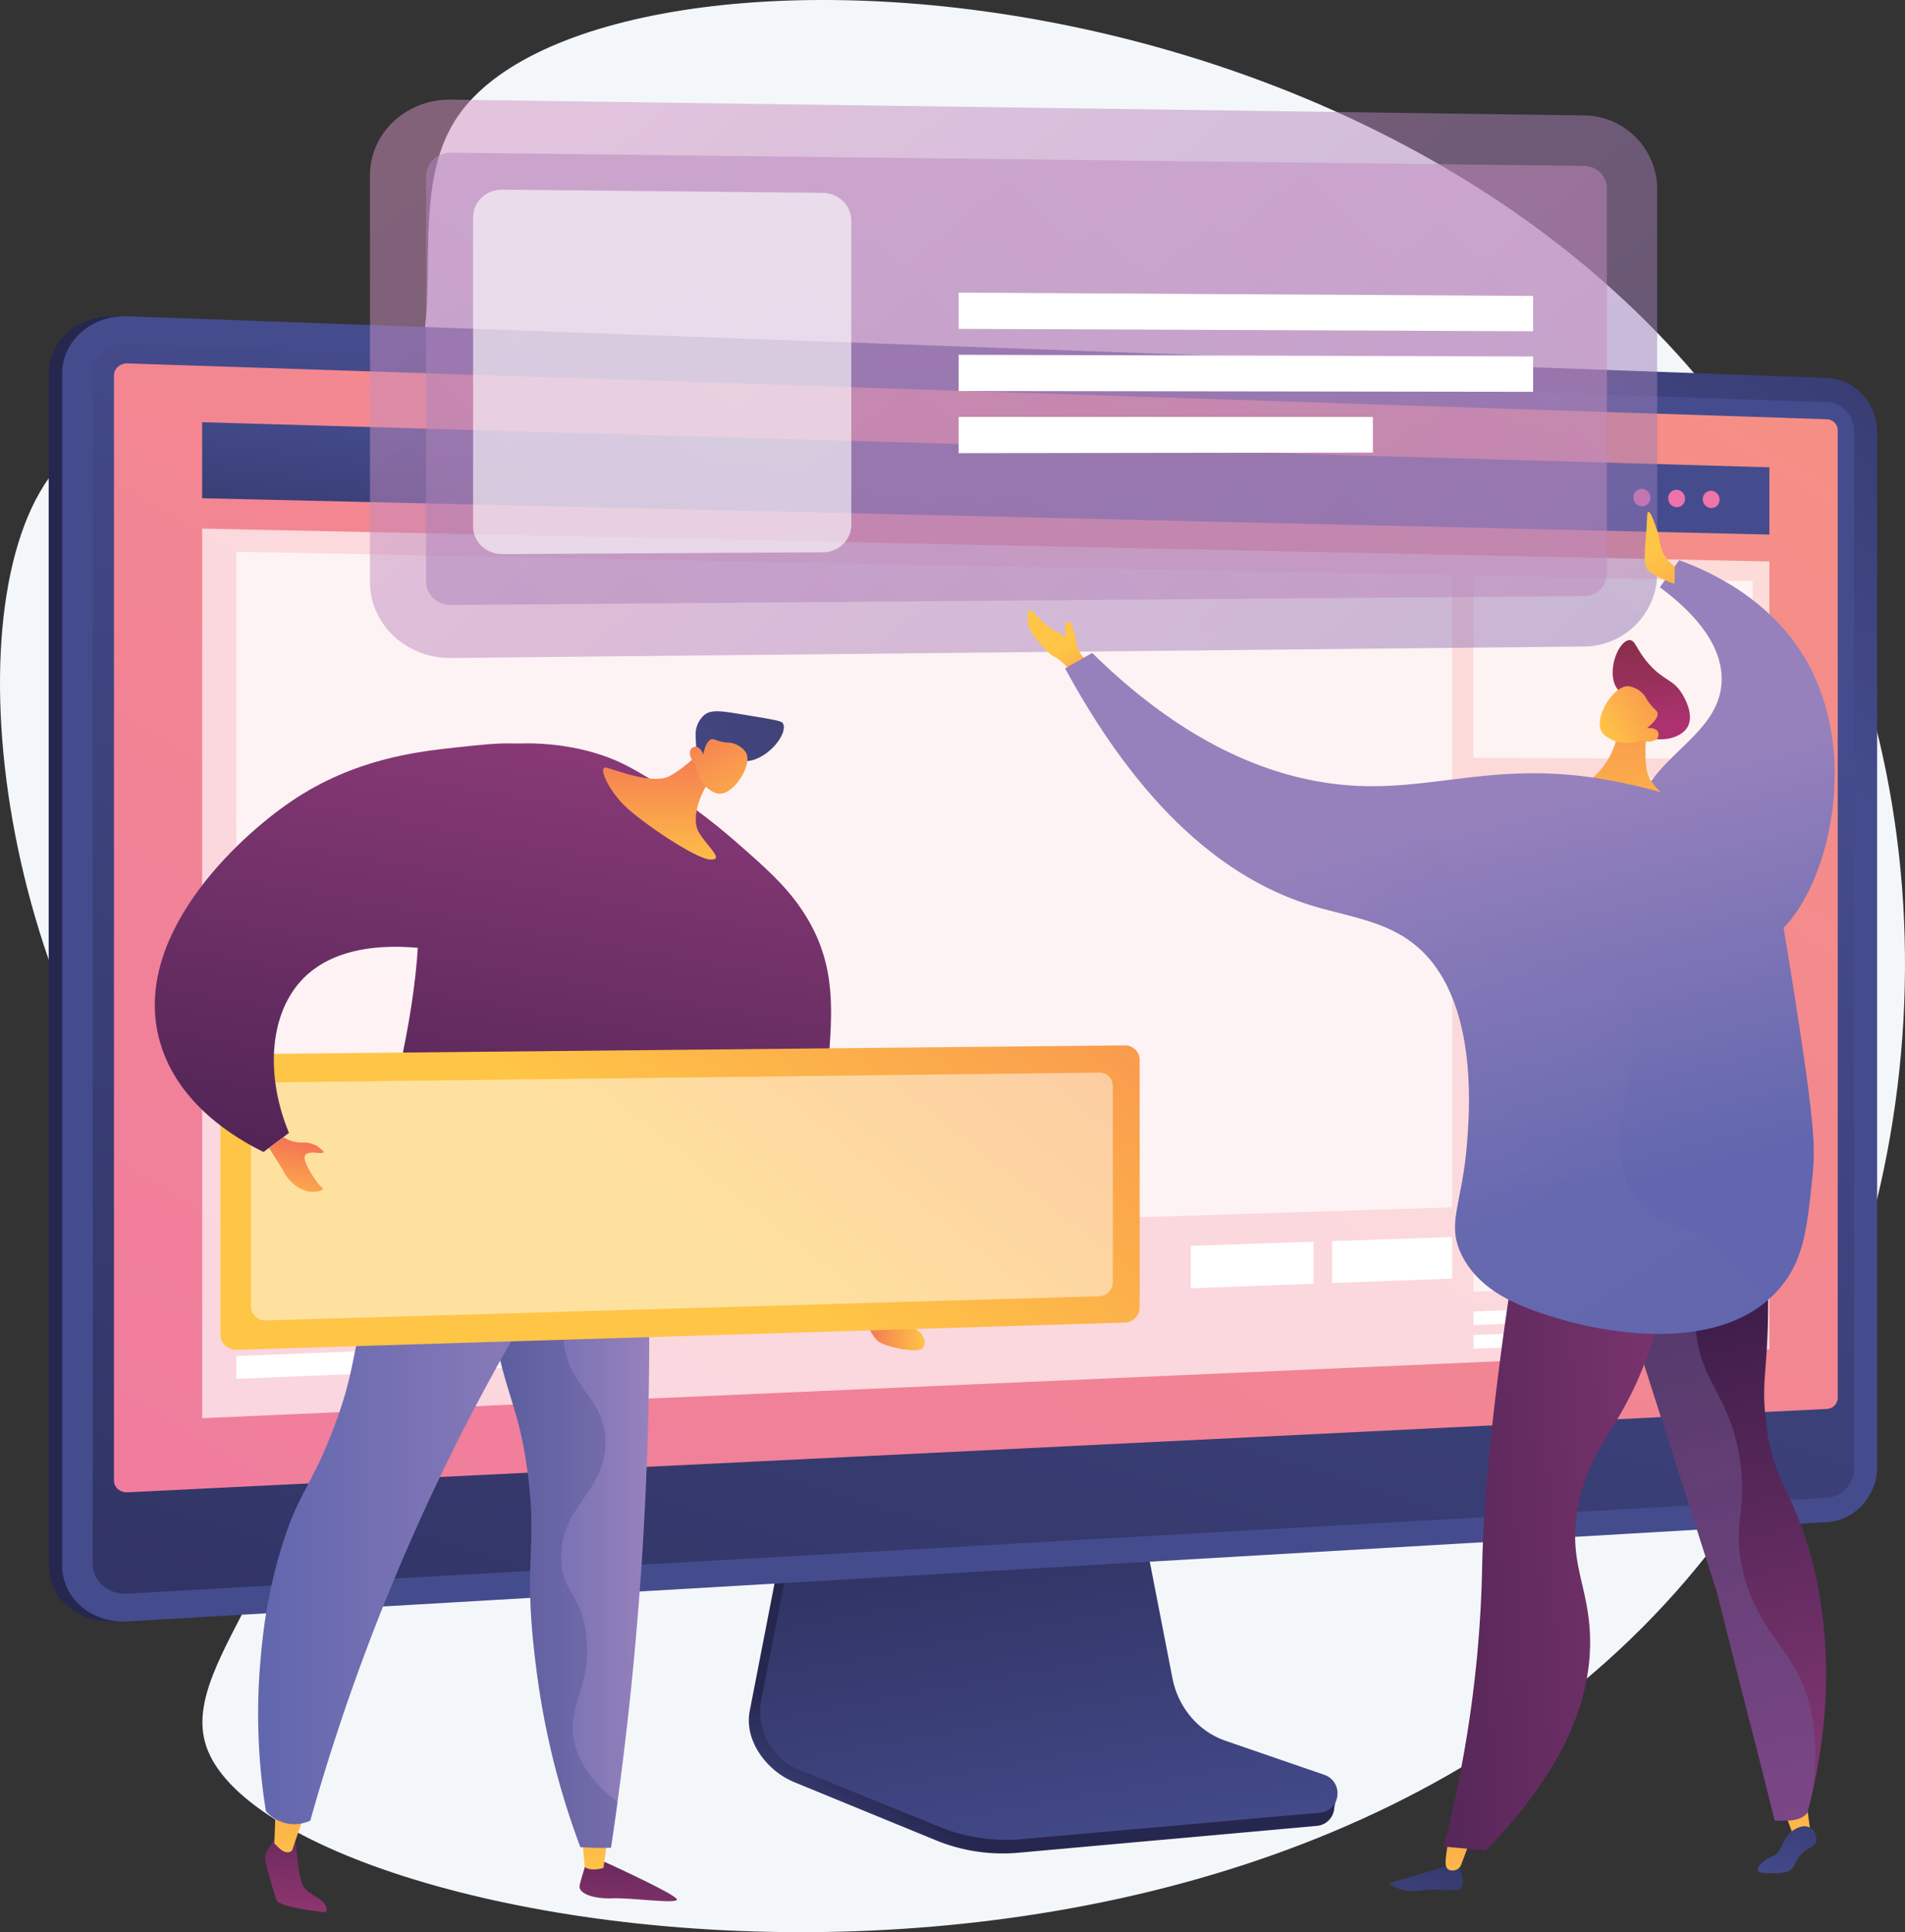
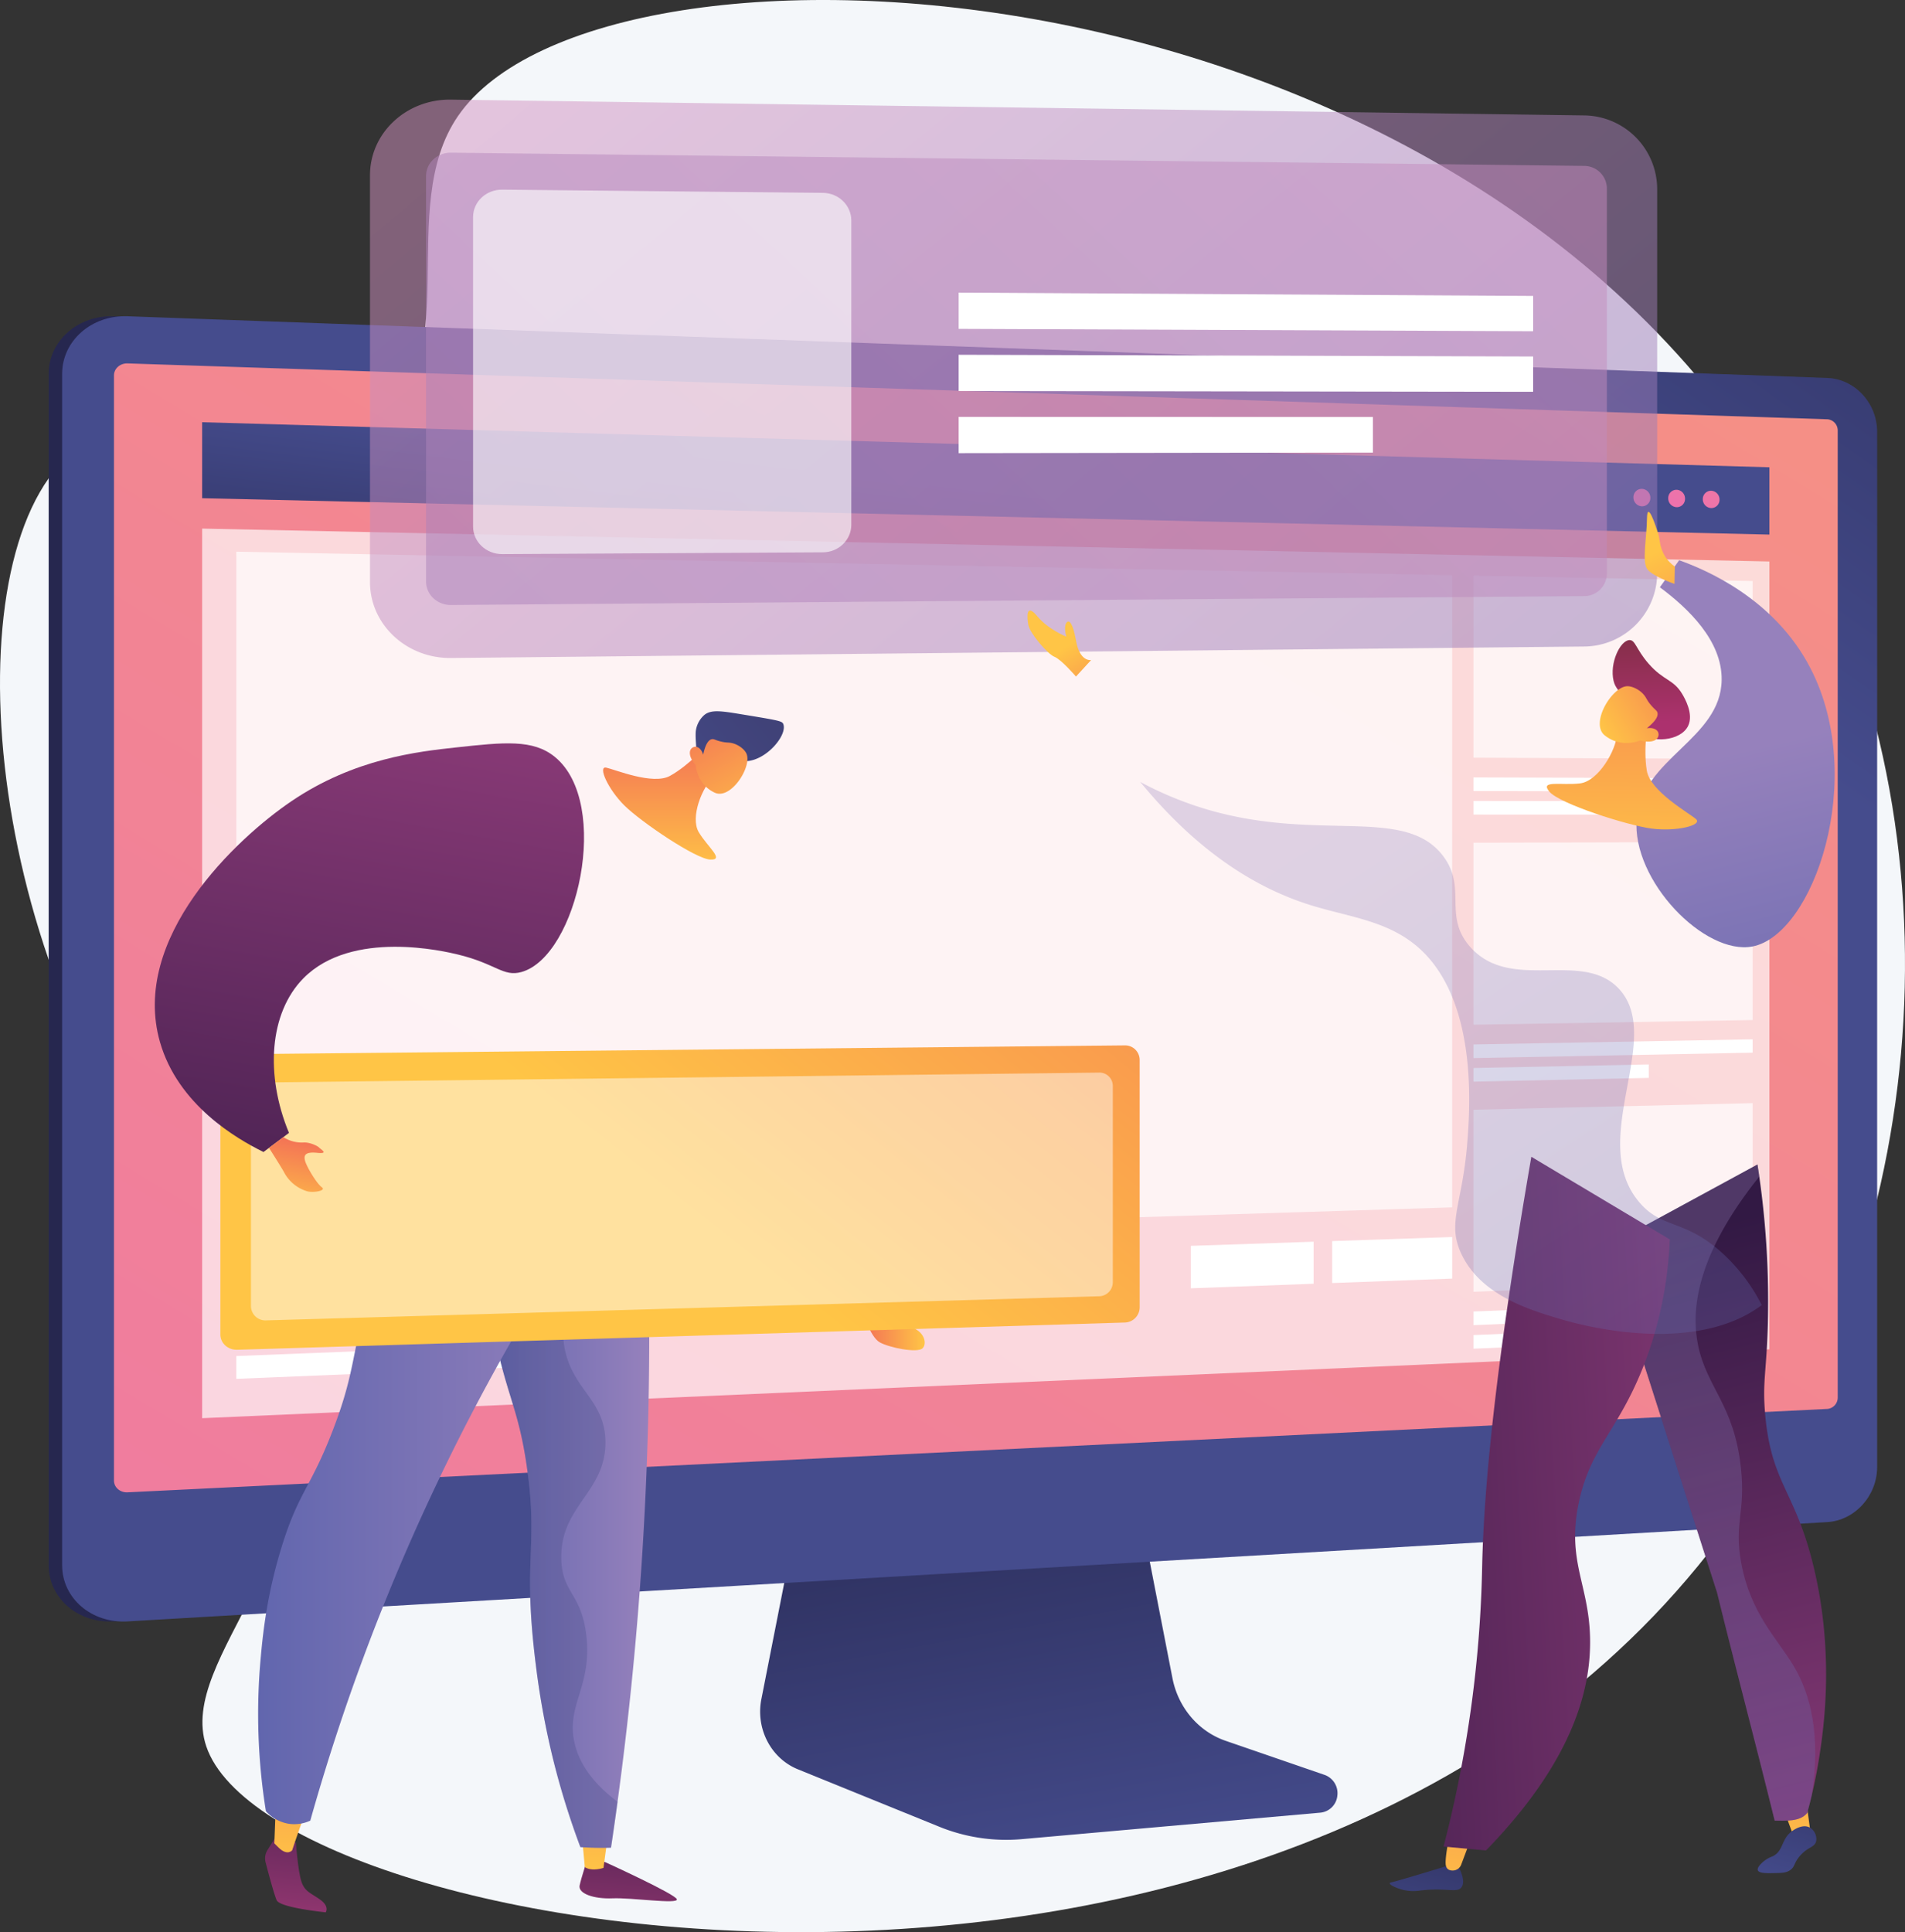
<svg xmlns="http://www.w3.org/2000/svg" xmlns:xlink="http://www.w3.org/1999/xlink" viewBox="0 0 1061.72 1076.64">
  <rect x="0" y="0" width="1061.72" height="1076.64" fill="#333333" stroke="none" />
  <defs>
    <style>.cls-1{isolation:isolate;}.cls-2{fill:#f4f7fa;}.cls-3{fill:url(#linear-gradient);}.cls-4{fill:url(#linear-gradient-2);}.cls-5{fill:url(#linear-gradient-3);}.cls-6{fill:url(#linear-gradient-4);}.cls-7{fill:url(#linear-gradient-5);}.cls-8{fill:url(#linear-gradient-6);}.cls-14,.cls-17,.cls-47,.cls-9{fill:#fff;}.cls-9{opacity:0.68;}.cls-10{fill:url(#linear-gradient-7);}.cls-11{fill:url(#linear-gradient-8);}.cls-12{fill:url(#linear-gradient-9);}.cls-13{fill:url(#linear-gradient-10);}.cls-15,.cls-16{opacity:0.5;}.cls-15{fill:url(#linear-gradient-11);}.cls-16{fill:url(#linear-gradient-12);}.cls-17{opacity:0.61;}.cls-18{fill:url(#linear-gradient-13);}.cls-19{fill:url(#linear-gradient-14);}.cls-20{fill:url(#linear-gradient-15);}.cls-21{fill:url(#linear-gradient-16);}.cls-22{fill:url(#linear-gradient-17);}.cls-23{fill:url(#linear-gradient-18);}.cls-24{fill:url(#linear-gradient-19);}.cls-25{fill:url(#linear-gradient-20);}.cls-26{fill:url(#linear-gradient-21);}.cls-27{fill:url(#linear-gradient-22);}.cls-28{fill:url(#linear-gradient-23);}.cls-29,.cls-32,.cls-39{opacity:0.3;mix-blend-mode:multiply;}.cls-29{fill:url(#linear-gradient-24);}.cls-30{fill:url(#linear-gradient-25);}.cls-31{fill:url(#linear-gradient-26);}.cls-33{fill:url(#linear-gradient-27);}.cls-34{fill:url(#linear-gradient-28);}.cls-35{fill:url(#linear-gradient-29);}.cls-36{fill:url(#linear-gradient-30);}.cls-37{fill:url(#linear-gradient-31);}.cls-38{fill:url(#linear-gradient-32);}.cls-39{fill:url(#linear-gradient-33);}.cls-40{fill:url(#linear-gradient-34);}.cls-41{fill:url(#linear-gradient-35);}.cls-42{fill:url(#linear-gradient-36);}.cls-43{fill:url(#linear-gradient-37);}.cls-44{fill:url(#linear-gradient-38);}.cls-45{fill:url(#linear-gradient-39);}.cls-46{fill:url(#linear-gradient-40);}.cls-47{opacity:0.48;mix-blend-mode:soft-light;}.cls-48{fill:url(#linear-gradient-41);}.cls-49{fill:url(#linear-gradient-42);}</style>
    <linearGradient id="linear-gradient" x1="194.97" y1="585.93" x2="362.96" y2="568.38" gradientUnits="userSpaceOnUse">
      <stop offset="0" stop-color="#26274f" />
      <stop offset="1" stop-color="#454c8d" />
    </linearGradient>
    <linearGradient id="linear-gradient-2" x1="553.07" y1="1099.15" x2="588.66" y2="1048.17" gradientUnits="userSpaceOnUse">
      <stop offset="0" stop-color="#454c8d" />
      <stop offset="1" stop-color="#26274f" />
    </linearGradient>
    <linearGradient id="linear-gradient-3" x1="660.81" y1="1086.08" x2="606.34" y2="790.37" xlink:href="#linear-gradient-2" />
    <linearGradient id="linear-gradient-4" x1="795.19" y1="269.76" x2="1067.79" y2="-119.31" xlink:href="#linear-gradient-2" />
    <linearGradient id="linear-gradient-5" x1="676.79" y1="315.95" x2="335.81" y2="1398.97" xlink:href="#linear-gradient-2" />
    <linearGradient id="linear-gradient-6" x1="841.92" y1="135.03" x2="34.6" y2="1471.89" gradientUnits="userSpaceOnUse">
      <stop offset="0" stop-color="#f58f86" />
      <stop offset="1" stop-color="#ed72ac" />
    </linearGradient>
    <linearGradient id="linear-gradient-7" x1="548.72" y1="272.2" x2="529.86" y2="428.34" xlink:href="#linear-gradient-2" />
    <linearGradient id="linear-gradient-8" x1="1019.09" y1="220.32" x2="980.15" y2="302.77" xlink:href="#linear-gradient-6" />
    <linearGradient id="linear-gradient-9" x1="1034.73" y1="228.7" x2="995.92" y2="310.88" xlink:href="#linear-gradient-6" />
    <linearGradient id="linear-gradient-10" x1="1050.29" y1="237.01" x2="1011.61" y2="318.92" xlink:href="#linear-gradient-6" />
    <linearGradient id="linear-gradient-11" x1="440.25" y1="21.34" x2="943.89" y2="628.43" gradientUnits="userSpaceOnUse">
      <stop offset="0" stop-color="#d191c0" />
      <stop offset="1" stop-color="#8172b4" />
    </linearGradient>
    <linearGradient id="linear-gradient-12" x1="994.32" y1="-151.8" x2="-224.56" y2="1155.87" xlink:href="#linear-gradient-11" />
    <linearGradient id="linear-gradient-13" x1="1024.53" y1="451.55" x2="1077.13" y2="665.85" gradientUnits="userSpaceOnUse">
      <stop offset="0" stop-color="#9681bc" />
      <stop offset="1" stop-color="#6166ae" />
    </linearGradient>
    <linearGradient id="linear-gradient-14" x1="1023.66" y1="419.28" x2="984.2" y2="339.64" gradientUnits="userSpaceOnUse">
      <stop offset="0" stop-color="#f36f56" />
      <stop offset="1" stop-color="#ffc546" />
    </linearGradient>
    <linearGradient id="linear-gradient-15" x1="-190.95" y1="433.5" x2="-196" y2="372.95" gradientTransform="matrix(1, 0.05, -0.05, 1, 1196.9, 10.17)" gradientUnits="userSpaceOnUse">
      <stop offset="0" stop-color="#ac316e" />
      <stop offset="1" stop-color="#7a2e3e" />
    </linearGradient>
    <linearGradient id="linear-gradient-16" x1="-208.92" y1="344.23" x2="-204.1" y2="522.68" gradientTransform="matrix(1, 0.05, -0.05, 1, 1196.9, 10.17)" xlink:href="#linear-gradient-14" />
    <linearGradient id="linear-gradient-17" x1="237.88" y1="447.85" x2="285.47" y2="498.01" gradientTransform="matrix(-0.97, -0.26, -0.26, 0.97, 1361.81, 33.16)" xlink:href="#linear-gradient-14" />
    <linearGradient id="linear-gradient-18" x1="684.52" y1="440.33" x2="655.1" y2="392.98" xlink:href="#linear-gradient-14" />
    <linearGradient id="linear-gradient-19" x1="585.74" y1="1113.48" x2="553.76" y2="1008.03" gradientTransform="matrix(-1, 0.01, 0.01, 1, 1415.13, 2.43)" xlink:href="#linear-gradient-2" />
    <linearGradient id="linear-gradient-20" x1="-709.48" y1="654.09" x2="-709.48" y2="484.69" gradientTransform="matrix(-0.98, -0.19, -0.19, 0.98, 293.97, 325.59)" gradientUnits="userSpaceOnUse">
      <stop offset="0" stop-color="#ffc546" />
      <stop offset="1" stop-color="#f36f56" />
    </linearGradient>
    <linearGradient id="linear-gradient-21" x1="365.76" y1="1070.72" x2="365.76" y2="901.31" gradientTransform="matrix(-1, 0.01, 0.01, 1, 1352.99, -29.25)" xlink:href="#linear-gradient-20" />
    <linearGradient id="linear-gradient-22" x1="377.54" y1="1077.12" x2="345.56" y2="971.68" gradientTransform="matrix(-1, 0.01, 0.01, 1, 1415.13, 2.43)" xlink:href="#linear-gradient-2" />
    <linearGradient id="linear-gradient-23" x1="1688.49" y1="910.61" x2="1672.93" y2="1260.66" gradientTransform="matrix(-0.98, 0.21, 0.21, 0.98, 2458.6, -526.98)" gradientUnits="userSpaceOnUse">
      <stop offset="0" stop-color="#321944" />
      <stop offset="1" stop-color="#8a3a77" />
    </linearGradient>
    <linearGradient id="linear-gradient-24" x1="1688.49" y1="910.61" x2="1672.93" y2="1260.66" gradientTransform="matrix(-0.98, 0.21, 0.21, 0.98, 2458.6, -526.98)" xlink:href="#linear-gradient-13" />
    <linearGradient id="linear-gradient-25" x1="708.73" y1="868.38" x2="363.59" y2="852.69" gradientTransform="matrix(-1, 0.01, 0.01, 1, 1415.13, 2.43)" xlink:href="#linear-gradient-23" />
    <linearGradient id="linear-gradient-26" x1="860.24" y1="491.88" x2="912.85" y2="706.18" xlink:href="#linear-gradient-13" />
    <linearGradient id="linear-gradient-27" x1="808.32" y1="490.19" x2="1006.36" y2="791.55" xlink:href="#linear-gradient-13" />
    <linearGradient id="linear-gradient-28" x1="-1481.54" y1="1007.36" x2="-1471.77" y2="1131.63" gradientTransform="matrix(-1, 0, 0, 1, -1063.06, 0)" gradientUnits="userSpaceOnUse">
      <stop offset="0" stop-color="#321944" />
      <stop offset="1" stop-color="#a13b77" />
    </linearGradient>
    <linearGradient id="linear-gradient-29" x1="-1456.33" y1="1076.54" x2="-1458.11" y2="947.84" gradientTransform="matrix(-1, 0, 0, 1, -1063.06, 0)" xlink:href="#linear-gradient-20" />
    <linearGradient id="linear-gradient-30" x1="-1297.03" y1="992.87" x2="-1287.26" y2="1117.13" xlink:href="#linear-gradient-28" />
    <linearGradient id="linear-gradient-31" x1="-1287.24" y1="1074.21" x2="-1289.01" y2="945.51" gradientTransform="matrix(-1, 0, 0, 1, -1063.06, 0)" xlink:href="#linear-gradient-20" />
    <linearGradient id="linear-gradient-32" x1="-1487.05" y1="868.05" x2="-1391.89" y2="868.05" gradientTransform="matrix(-1, 0, 0, 1, -1063.06, 0)" xlink:href="#linear-gradient-13" />
    <linearGradient id="linear-gradient-33" x1="-1487.05" y1="868.05" x2="-1391.89" y2="868.05" gradientTransform="matrix(-1, 0, 0, 1, -1063.06, 0)" gradientUnits="userSpaceOnUse">
      <stop offset="0" stop-color="#454c8d" />
      <stop offset="1" stop-color="#404278" />
    </linearGradient>
    <linearGradient id="linear-gradient-34" x1="-1460.63" y1="858.67" x2="-1269.06" y2="858.67" gradientTransform="matrix(-1, 0, 0, 1, -1063.06, 0)" xlink:href="#linear-gradient-13" />
    <linearGradient id="linear-gradient-35" x1="384.18" y1="850.91" x2="454.75" y2="451.49" gradientTransform="matrix(1, 0, 0, 1, 0, 0)" xlink:href="#linear-gradient-23" />
    <linearGradient id="linear-gradient-36" x1="-1493.23" y1="518.36" x2="-1493.23" y2="441.47" gradientTransform="matrix(-1, 0, 0, 1, -1063.06, 0)" xlink:href="#linear-gradient-20" />
    <linearGradient id="linear-gradient-37" x1="-1640.55" y1="773.25" x2="-1605.88" y2="773.25" gradientTransform="matrix(-1, 0, 0, 1, -1063.06, 0)" xlink:href="#linear-gradient-20" />
    <linearGradient id="linear-gradient-38" x1="-3341.6" y1="-637.88" x2="-3374.25" y2="-720.8" gradientTransform="matrix(-0.88, -0.48, -0.48, 0.88, -2823.26, -547.16)" xlink:href="#linear-gradient-33" />
    <linearGradient id="linear-gradient-39" x1="-1547.58" y1="496.2" x2="-1511.63" y2="426.31" gradientTransform="matrix(-1, 0, 0, 1, -1063.06, 0)" xlink:href="#linear-gradient-20" />
    <linearGradient id="linear-gradient-40" x1="436.98" y1="699.38" x2="726.31" y2="332.54" gradientTransform="matrix(1, 0, 0, 1, 0, 0)" xlink:href="#linear-gradient-20" />
    <linearGradient id="linear-gradient-41" x1="219.44" y1="821.81" x2="290" y2="422.39" gradientTransform="matrix(1, 0, 0, 1, 0, 0)" xlink:href="#linear-gradient-23" />
    <linearGradient id="linear-gradient-42" x1="222.47" y1="708.77" x2="230.14" y2="665.34" gradientTransform="matrix(1, 0, 0, 1, 0, 0)" xlink:href="#linear-gradient-20" />
  </defs>
  <g class="cls-1">
    <g id="Layer_1" data-name="Layer 1">
      <path class="cls-2" d="M317.37,96.39c-35.66,52,6.15,136.25-46.76,175.35-51.5,38.05-114.78-24.33-163.32,8.43-72,48.59-58.85,271,46.42,409.1C185.37,730.82,211.83,747,223.54,794c25.16,100.9-63.26,160.92-46.43,210.82,37.89,112.36,620.55,206.64,854.35-131,109.19-157.71,125.52-385.45,28-558.41C883.14,2.8,397.38-20.25,317.37,96.39Z" transform="translate(-62.14 -31.68)" />
      <path class="cls-3" d="M125.75,935.19c-20.07,1.17-36.48-12.86-36.48-31.28V240c0-18.43,16.41-32.82,36.48-32.09L1073,242.26c15.35.55,27.79,14,27.79,30v576.9c0,16-12.44,29.76-27.79,30.66Z" transform="translate(-62.14 -31.68)" />
-       <path class="cls-4" d="M743.34,1008.68c-15.14-5.27-26.45-18.75-29.64-35.32l-22-114.44-188.52,7-23.2,119.21c-3.25,16.7,9.76,33.45,24.74,39.6l78.87,32.37a98.27,98.27,0,0,0,46.11,7l166.68-15a10.6,10.6,0,0,0,9.35-9.62c.57-5.15,4-10.94-.66-12.56Z" transform="translate(-62.14 -31.68)" />
      <path class="cls-5" d="M745.21,1001.72c-15.13-5.2-26.43-18.52-29.62-34.88l-22-113-183.92,6.94L486.48,978.5c-3.25,16.49,5.34,33,20.31,39.09l78.79,32a99,99,0,0,0,46.06,6.93l166.51-14.77a10.51,10.51,0,0,0,9.34-9.49,10.82,10.82,0,0,0-7-11.5Z" transform="translate(-62.14 -31.68)" />
      <path class="cls-6" d="M133.25,935.19c-20.07,1.17-36.48-12.86-36.48-31.28V240c0-18.43,16.41-32.82,36.48-32.09l947.29,34.38c15.35.55,27.79,14,27.79,30v576.9c0,16-12.44,29.76-27.79,30.66Z" transform="translate(-62.14 -31.68)" />
-       <path class="cls-7" d="M1080.54,255.82,133.25,223.36c-10.74-.37-19.46,7.31-19.46,17.15V903c0,9.84,8.72,17.33,19.46,16.72l947.29-53.43c8.23-.47,14.88-7.8,14.88-16.39v-578C1095.42,263.29,1088.77,256.11,1080.54,255.82Z" transform="translate(-62.14 -31.68)" />
      <path class="cls-8" d="M133.25,863.26c-4.18.21-7.59-2.74-7.59-6.57V240.89c0-3.83,3.41-6.83,7.59-6.7l947.29,31.13a6.21,6.21,0,0,1,5.82,6.27V810.43a6.33,6.33,0,0,1-5.82,6.36Z" transform="translate(-62.14 -31.68)" />
      <polygon class="cls-9" points="986.14 751.91 112.66 790.27 112.66 294.55 986.14 312.88 986.14 751.91" />
      <polygon class="cls-10" points="986.14 297.89 112.66 277.62 112.66 235.28 986.14 260.39 986.14 297.89" />
      <path class="cls-11" d="M981.94,309.09a4.64,4.64,0,0,1-4.71,4.73,4.94,4.94,0,0,1-4.72-5,4.64,4.64,0,0,1,4.72-4.73A4.94,4.94,0,0,1,981.94,309.09Z" transform="translate(-62.14 -31.68)" />
      <path class="cls-12" d="M1001.27,309.6a4.61,4.61,0,0,1-4.68,4.71,4.91,4.91,0,0,1-4.69-5,4.61,4.61,0,0,1,4.69-4.71A4.91,4.91,0,0,1,1001.27,309.6Z" transform="translate(-62.14 -31.68)" />
      <path class="cls-13" d="M1020.49,310.09a4.6,4.6,0,0,1-4.65,4.71,4.9,4.9,0,0,1-4.67-4.95,4.6,4.6,0,0,1,4.67-4.7A4.89,4.89,0,0,1,1020.49,310.09Z" transform="translate(-62.14 -31.68)" />
      <polygon class="cls-9" points="809.35 672.79 131.71 694.07 131.71 307.43 809.35 320.54 809.35 672.79" />
      <polygon class="cls-9" points="976.81 422.94 821.21 422.21 821.21 320.77 976.81 323.78 976.81 422.94" />
      <polygon class="cls-14" points="976.81 441.11 821.21 440.79 821.21 433.2 976.81 433.69 976.81 441.11" />
      <polygon class="cls-14" points="918.91 453.93 821.21 453.92 821.21 446.32 918.91 446.44 918.91 453.93" />
      <polygon class="cls-9" points="976.81 568.41 821.21 571.02 821.21 469.58 976.81 469.25 976.81 568.41" />
      <polygon class="cls-14" points="976.81 586.58 821.21 589.61 821.21 582.01 976.81 579.15 976.81 586.58" />
      <polygon class="cls-14" points="918.91 600.64 821.21 602.73 821.21 595.13 918.91 593.15 918.91 600.64" />
      <polygon class="cls-9" points="976.81 713.88 821.21 719.83 821.21 618.39 976.81 614.72 976.81 713.88" />
      <polygon class="cls-14" points="976.81 732.05 821.21 738.42 821.21 730.82 976.81 724.62 976.81 732.05" />
      <polygon class="cls-14" points="918.91 747.35 821.21 751.54 821.21 743.94 918.91 739.86 918.91 747.35" />
      <polygon class="cls-14" points="600.66 720.23 131.71 737.63 131.71 712.21 600.66 696.37 600.66 720.23" />
      <polygon class="cls-14" points="809.35 712.48 742.45 714.96 742.45 691.58 809.35 689.32 809.35 712.48" />
      <polygon class="cls-14" points="732.11 715.35 663.7 717.89 663.7 694.24 732.11 691.93 732.11 715.35" />
      <polygon class="cls-14" points="346.25 759.52 131.71 768.35 131.71 755.64 346.25 747.17 346.25 759.52" />
      <path class="cls-15" d="M945.17,96l-631.68-8.8c-24.89-.34-45.14,18.54-45.14,42.18V356c0,23.64,20.25,42.59,45.14,42.34l631.68-6.4a41,41,0,0,0,40.57-40.85V137A41.16,41.16,0,0,0,945.17,96Z" transform="translate(-62.14 -31.68)" />
      <path class="cls-16" d="M313.49,368.81c-7.65.06-13.89-5.8-13.89-13.05v-226c0-7.26,6.24-13.09,13.89-13l631.68,7.36a12.7,12.7,0,0,1,12.54,12.64V351.26a12.64,12.64,0,0,1-12.54,12.59Z" transform="translate(-62.14 -31.68)" />
      <path class="cls-17" d="M520.8,139.15l-178.72-1.79c-9-.1-16.28,6.76-16.28,15.3V325.07c0,8.55,7.29,15.43,16.28,15.38l178.72-1c8.73-.05,15.8-6.91,15.8-15.31V154.53C536.6,146.13,529.53,139.24,520.8,139.15Z" transform="translate(-62.14 -31.68)" />
      <polygon class="cls-14" points="854.47 184.58 534.28 183.26 534.28 163.06 854.47 164.9 854.47 184.58" />
      <polygon class="cls-14" points="854.47 218.33 534.28 217.88 534.28 197.69 854.47 198.65 854.47 218.33" />
      <polygon class="cls-14" points="765.17 252.2 534.28 252.51 534.28 232.31 765.17 232.37 765.17 252.2" />
      <path class="cls-18" d="M998,343.86l-10.76,15.07c15.77,11.71,34.75,29.8,34.44,51.66-.47,33-44.54,43.72-47.36,77.49-2.85,34.21,37.95,76.18,64.58,71,33.94-6.56,64.11-93.4,32.29-155C1051,364.94,1012.31,349,998,343.86Z" transform="translate(-62.14 -31.68)" />
      <path class="cls-19" d="M995.39,357.05s-11.58-4-14.95-7.91-.52-17.58-.39-28.46,5.14,4.89,6.3,8.46.35,11.83,9.23,18.28Z" transform="translate(-62.14 -31.68)" />
      <path class="cls-20" d="M968.44,423.66c-4.19-8.26-5.92-8.21-7-12.57-2.35-9.93,3.71-22.55,8.85-22.73,3.31-.11,3.59,5,10.6,13.07,8.59,9.83,13.8,8.54,18.86,17.07,1.18,2,6.5,11,3.23,17.69-4.18,8.56-20.65,9.92-27.53,3.32C972.24,436.38,973.61,433.83,968.44,423.66Z" transform="translate(-62.14 -31.68)" />
      <path class="cls-21" d="M980.79,432.57s-2.94,15.7-.85,28.46c1.89,11.53,23.26,23.51,27.35,27s-10.86,7.16-24.58,5.37-51.29-13.82-57-20.52,6.65-3.4,17-4.66,20.31-18.69,20.62-27.58S980.79,432.57,980.79,432.57Z" transform="translate(-62.14 -31.68)" />
      <path class="cls-22" d="M976.31,444.29s-10.5,4.61-19.8-2.83c-8.33-6.66,4-27.13,12.53-27.39,2.82-.08,7,1.94,9.38,4.9,1.44,1.75,1.53,2.92,3.94,5.73,2.21,2.6,3.19,2.83,3.53,4.09.42,1.58-.3,4.21-6,8.74,2.84-.52,5.29.23,6.24,1.88a3.64,3.64,0,0,1,.37,1.95C986.15,444.45,982.12,445.88,976.31,444.29Z" transform="translate(-62.14 -31.68)" />
      <path class="cls-23" d="M670.26,399.48s-6.3,1.26-8.43-10.86c-1.66-9.51-3.83-12.14-5.4-9.81s0,7.63,0,7.63-10-3.9-16.25-11.44-5.72.46-4.89,5S646,396.2,649.82,397.67s12,11,12,11Z" transform="translate(-62.14 -31.68)" />
      <path class="cls-24" d="M875.27,1072.34c3.27,6.68,2.36,9.55,1.54,10.81-2.39,3.7-8.14.21-23.15,2a25.13,25.13,0,0,1-9.31-.32c-3.6-.85-7.83-2.76-7.65-3.72.06-.35.7-.49.94-.54,4.17-.89,30.25-8.89,30.25-8.89Z" transform="translate(-62.14 -31.68)" />
      <path class="cls-25" d="M880.92,1059l-4.42,11.77a5,5,0,0,1-4.26,3.21c-2,.14-4.08-.42-4.36-3.43-.38-4.12,1.82-14.56,1.82-14.56Z" transform="translate(-62.14 -31.68)" />
      <polygon class="cls-26" points="993.9 1007.64 1000.19 1024.83 1009.34 1023.37 1007.22 1007.46 993.9 1007.64" />
      <path class="cls-27" d="M1065.18,1066c4.43-5.26,8.38-4.78,9.18-8.39a7.42,7.42,0,0,0-3.74-7.64c-3.68-1.85-8.14,1-9.15,1.7-6.84,4.45-5,11.41-11.43,14.43a17.23,17.23,0,0,0-5.53,3.29c-.92.86-3.21,3-2.67,4.47.62,1.71,4.69,1.65,8.56,1.59,4.64-.07,7-.1,9.19-1.49C1062.69,1072,1061.76,1070,1065.18,1066Z" transform="translate(-62.14 -31.68)" />
-       <path class="cls-28" d="M1041.64,680.58a492.18,492.18,0,0,1,5.77,89.17c-.72,26.68-3.07,31.69-1.51,49.76,3.41,39.32,16.88,42.57,27.18,85.83,11.37,47.77,5.58,88.45,3.22,104a283.77,283.77,0,0,1-6.94,32.57c-3.71,4.67-10.75,4.43-18.14,4.28-10.65-43.26-21.48-83.83-32.13-127.09q-30.81-96.39-61.63-192.77Z" transform="translate(-62.14 -31.68)" />
+       <path class="cls-28" d="M1041.64,680.58a492.18,492.18,0,0,1,5.77,89.17c-.72,26.68-3.07,31.69-1.51,49.76,3.41,39.32,16.88,42.57,27.18,85.83,11.37,47.77,5.58,88.45,3.22,104a283.77,283.77,0,0,1-6.94,32.57c-3.71,4.67-10.75,4.43-18.14,4.28-10.65-43.26-21.48-83.83-32.13-127.09q-30.81-96.39-61.63-192.77" transform="translate(-62.14 -31.68)" />
      <path class="cls-29" d="M1051.22,1046.19c-10.65-43.26-21.48-83.83-32.13-127.09q-30.81-96.39-61.63-192.77l84.18-45.75c.36,2.28.64,4.48,1,6.72-35.21,44.05-38.12,74.37-34.11,94,4.87,23.75,20.07,33.17,23.87,68.2,2.71,25-3.92,30.76.17,53.06,5.28,28.71,20.56,42.6,29.61,58.09,8.74,15,15,37.31,9.69,71.67-.86,3.61-1.7,6.85-2.47,9.64C1065.65,1046.58,1058.61,1046.34,1051.22,1046.19Z" transform="translate(-62.14 -31.68)" />
      <path class="cls-30" d="M992.76,722.34a217.58,217.58,0,0,1-14.12,69.25c-14.35,37.34-30.08,46.29-36.6,77.49-6.8,32.59,5.66,45.34,6.3,75.35.59,28.1-9.25,68.28-58,118.38l-23.67-2.15a670.83,670.83,0,0,0,19-109.55c2.12-23.74,2.4-41.09,2.55-47.59.9-39.39,6.51-106.37,27.39-227.23Z" transform="translate(-62.14 -31.68)" />
-       <path class="cls-31" d="M655.75,404.13l15.07-8.61c55.61,54.66,104.06,69.73,138.15,73.34,51.48,5.45,87.43-15.49,156.1-1.23,21.63,4.49,59.33,12.86,80.24,43.67,5.49,8.1,7.45,14.24,16.57,72.34,11.67,74.27,12.08,87.24,10.44,103.23-3,29.27-4.83,47-18.33,62.7-35.83,41.69-112,20.19-121.54,17.36-17.65-5.22-45.06-13.34-56-36.65-8.08-17.28.59-27.46,3.29-61.1,1.36-16.95,5.62-69.94-19.54-101.46-18.08-22.64-43.23-24-67.83-31.7C753.48,523.84,703.3,491.88,655.75,404.13Z" transform="translate(-62.14 -31.68)" />
      <g class="cls-32">
        <path class="cls-33" d="M1021.78,729.72c-20.93-18.89-33.29-13.09-46-28.09-29.49-34.67,14.39-91.72-11.49-119.08-20.72-21.91-60.3,2.56-82.92-23.41-15-17.22-1.49-32.46-14.81-50.28-21.08-28.2-68.36-8-130.21-25.69a195.8,195.8,0,0,1-38.73-15.77c34,41.37,67.24,60,94.85,68.62,24.6,7.69,49.75,9.06,67.83,31.7,25.16,31.52,20.9,84.51,19.54,101.46-2.7,33.64-11.37,43.82-3.29,61.1,10.89,23.31,38.3,31.43,56,36.65,8.72,2.59,73.1,20.74,111.47-8A100.6,100.6,0,0,0,1021.78,729.72Z" transform="translate(-62.14 -31.68)" />
      </g>
      <path class="cls-34" d="M399.43,1069.34s39.3,17.86,39.95,20.71-25.28-1-35.86-.55-19.28-2.71-18.33-7.19,4.67-15.76,4.67-15.76Z" transform="translate(-62.14 -31.68)" />
      <path class="cls-35" d="M400.87,1054.84l-2.39,17.69s-6.22,2.22-10.4-.4l-1.79-19.41Z" transform="translate(-62.14 -31.68)" />
      <path class="cls-36" d="M215.78,1055.26l-4.57,7.34a8.75,8.75,0,0,0-1.05,6.86c1.6,6.11,4.79,18,6.18,21.1,1.9,4.23,27.33,6.74,27.33,6.74s2.27-3.2-3-7-8.67-4.46-10.54-10.15-3.1-21.78-3.1-21.78Z" transform="translate(-62.14 -31.68)" />
      <path class="cls-37" d="M234.81,1036.61c-1.67,1.33-9.84,26.13-9.84,26.13s-2.65,3.38-7.67-1.61-2.27-2.24-2.27-2.24l.94-24.39Z" transform="translate(-62.14 -31.68)" />
      <path class="cls-38" d="M422.49,699.32c2.08,52.79,2.16,110.14-.88,171.4-3.41,69-10.29,132.76-18.95,190.56-3.22.1-6.6.12-10.13,0-2.39-.06-4.7-.18-6.94-.33A441,441,0,0,1,371,1014.39a448.11,448.11,0,0,1-10.17-54.53c-7.57-59.79,1.3-65-4.84-109.31-5.44-39.24-13.17-40.78-22.26-96.49-9.85-60.45-2.51-69.52,1.05-72.8C350,667.31,385.67,676.81,422.49,699.32Z" transform="translate(-62.14 -31.68)" />
      <path class="cls-39" d="M334.81,681.26C349.3,668,382.42,676,417.4,696.32c-40.24,43.48-44.63,71.69-39.81,90,5.46,20.68,22,26.64,22,49.26-.08,27.8-25.16,35.16-24.63,64.57.35,19.45,11.38,19.25,14,43.27,3.08,28.43-11.32,38.22-6.66,59.25,2,9.05,7.74,20.87,24.05,33.05-1.17,8.64-2.38,17.18-3.64,25.57-3.22.1-6.6.12-10.13,0-2.39-.06-4.7-.18-6.94-.33A441,441,0,0,1,371,1014.39a448.11,448.11,0,0,1-10.17-54.53c-7.57-59.79,1.3-65-4.84-109.31-5.44-39.24-13.17-40.78-22.26-96.49C323.91,693.61,331.25,684.54,334.81,681.26Z" transform="translate(-62.14 -31.68)" />
      <path class="cls-40" d="M397.56,698.44a1185.71,1185.71,0,0,0-162.49,347.78,21.24,21.24,0,0,1-11.6,1.8,21.64,21.64,0,0,1-13.14-7.1,341.49,341.49,0,0,1-3-84.17c1.19-13.4,3.3-35.71,11.84-63.26,9.56-30.86,16.14-32.6,28.62-65.24,13-33.89,9.82-42.34,22.23-84.75a558.13,558.13,0,0,1,27.7-74.35Z" transform="translate(-62.14 -31.68)" />
-       <path class="cls-41" d="M557.56,762.79c-6.67,10.36-29.61,9.15-45.27,3.55-36.63-13.1-60.07-59.68-62.13-96.75-.45-8-.17-15.74-1.78-16-4.06-.6-14.48,47.53-22.66,88.33-6.57,2.41-16.54,5-27.93,3.1-18.65-3.06-20.87-14.64-41.72-22.2-12.17-4.4-24.09-4.41-47.93-4.43-26.92,0-27.66,3.29-32.84.89,0,0-1.28-.71-2.39-1.5C253.75,704,308.58,599.45,292.79,502.94c-1.75-10.72-4.44-21.73,1.55-32.47,15.48-27.75,76.66-31.66,114.57-13.4,10.39,5,27.79,15.95,43.33,27.49,6.21,4.62,12.67,9.78,19.4,15.66,16.35,14.28,27.72,24.21,37.1,38,37.8,55.62-5.89,102,28.4,173.09C548.93,735.76,564.54,751.93,557.56,762.79Z" transform="translate(-62.14 -31.68)" />
      <path class="cls-42" d="M455.93,447.05s-9.84,11.17-20.42,17c-9.56,5.23-30.63-3.58-35.5-4.61s1,12.09,10.17,21.14,39.6,29.73,47.8,30.08-1.32-6.83-6.36-15.19,2.06-25.65,8.42-31S455.93,447.05,455.93,447.05Z" transform="translate(-62.14 -31.68)" />
      <path class="cls-43" d="M542.82,762.41S557,769.17,567,770.58s12.18,9.41,9.4,12.35-18.7-.28-24-3.28S542.82,762.41,542.82,762.41Z" transform="translate(-62.14 -31.68)" />
      <path class="cls-44" d="M478.54,455.79c11.17-.85,22.45-14.6,20.17-20.6-.65-1.72-2.1-2-24-5.59-10.86-1.79-16.28-2.53-20,.47a14.36,14.36,0,0,0-4.65,8.18c-.29,1.59-.3,3.78,0,8.13.24,3.86.17,3.69.27,4.83A50.15,50.15,0,0,0,454,465.46a35,35,0,0,1,4.45-4.11,30.72,30.72,0,0,1,6.77-4C470.73,455.12,474.91,456.06,478.54,455.79Z" transform="translate(-62.14 -31.68)" />
      <path class="cls-45" d="M449.89,458s.5,10.69,10.57,15.38c9,4.2,21-14.62,17.68-21.81-1.09-2.4-4.5-5-8-5.81-2.06-.48-3.07-.07-6.41-.92-3.09-.77-3.69-1.49-4.88-1.25-1.49.3-3.39,2-4.82,8.63-.74-2.59-2.38-4.32-4.15-4.43a3.35,3.35,0,0,0-1.78.49C445.68,449.86,446.16,453.82,449.89,458Z" transform="translate(-62.14 -31.68)" />
      <path class="cls-46" d="M689.08,614.21l-494.73,4.92c-5.18.06-9.39,4-9.39,8.9V775.29c0,4.86,4.21,8.68,9.39,8.54l494.73-15.19a8.5,8.5,0,0,0,8.23-8.45V622.33A8.1,8.1,0,0,0,689.08,614.21Z" transform="translate(-62.14 -31.68)" />
      <path class="cls-47" d="M674.78,629.37l-464.22,5.5A8.45,8.45,0,0,0,202,643V759.64a8.06,8.06,0,0,0,8.56,7.81L674.78,754a7.79,7.79,0,0,0,7.56-7.74V636.81A7.42,7.42,0,0,0,674.78,629.37Z" transform="translate(-62.14 -31.68)" />
      <path class="cls-48" d="M209,673.62c-15.09-7.4-47.68-26.34-57.69-61.24C134.66,554.28,194,498.86,224.6,478.12c35.11-23.78,70.39-27.62,91.83-29.95,26.6-2.89,42.84-4.66,55,5.33,31.54,25.82,12.58,111-18.64,119.82-10.22,2.87-14.09-4.6-35.5-9.76-7-1.68-59-14.22-86.1,13.31-18.95,19.27-21.37,53.81-8,86.1Z" transform="translate(-62.14 -31.68)" />
      <path class="cls-49" d="M212.08,671.34l8-6a19,19,0,0,0,11.14,3c3.34-.26,7.77,1.75,8.77,2.81s5.65,3.61-1,2.94-7.73,1.19-6.81,4.52,6.49,12.65,9.32,14.65-5.28,3.32-8.61,2.11a21.51,21.51,0,0,1-12.54-10.66C218.92,682.08,212.08,671.34,212.08,671.34Z" transform="translate(-62.14 -31.68)" />
    </g>
  </g>
</svg>